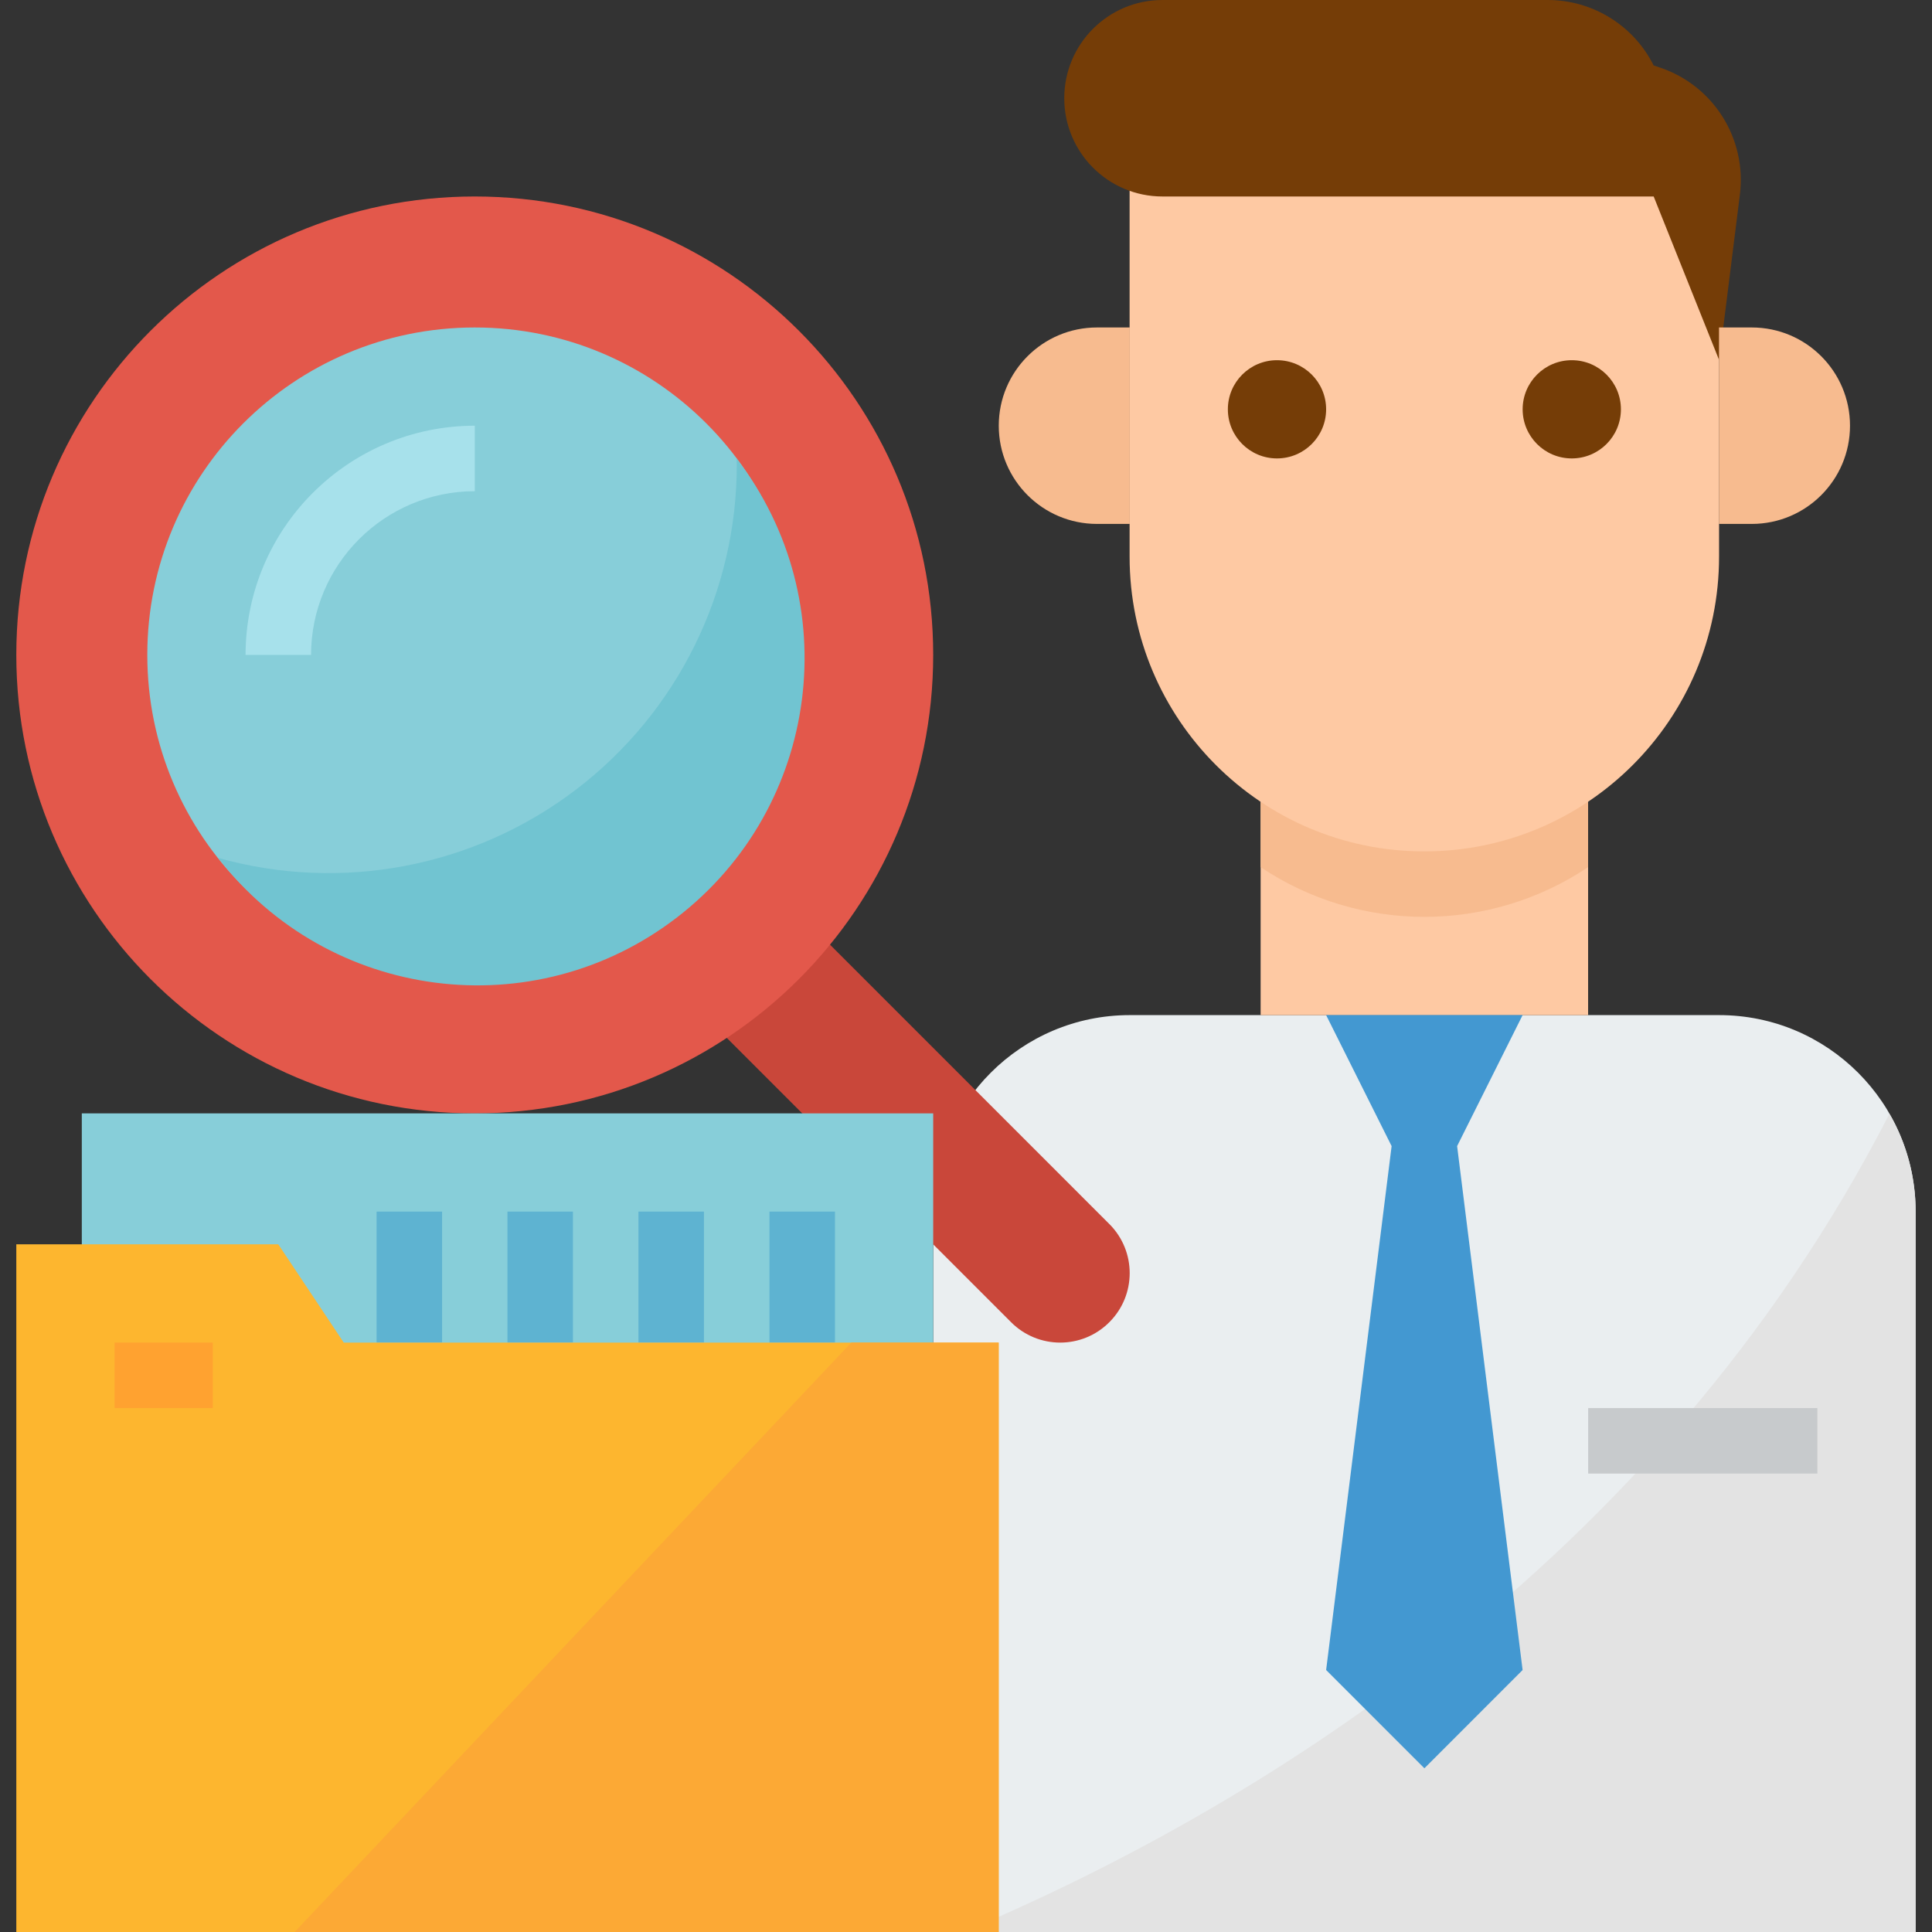
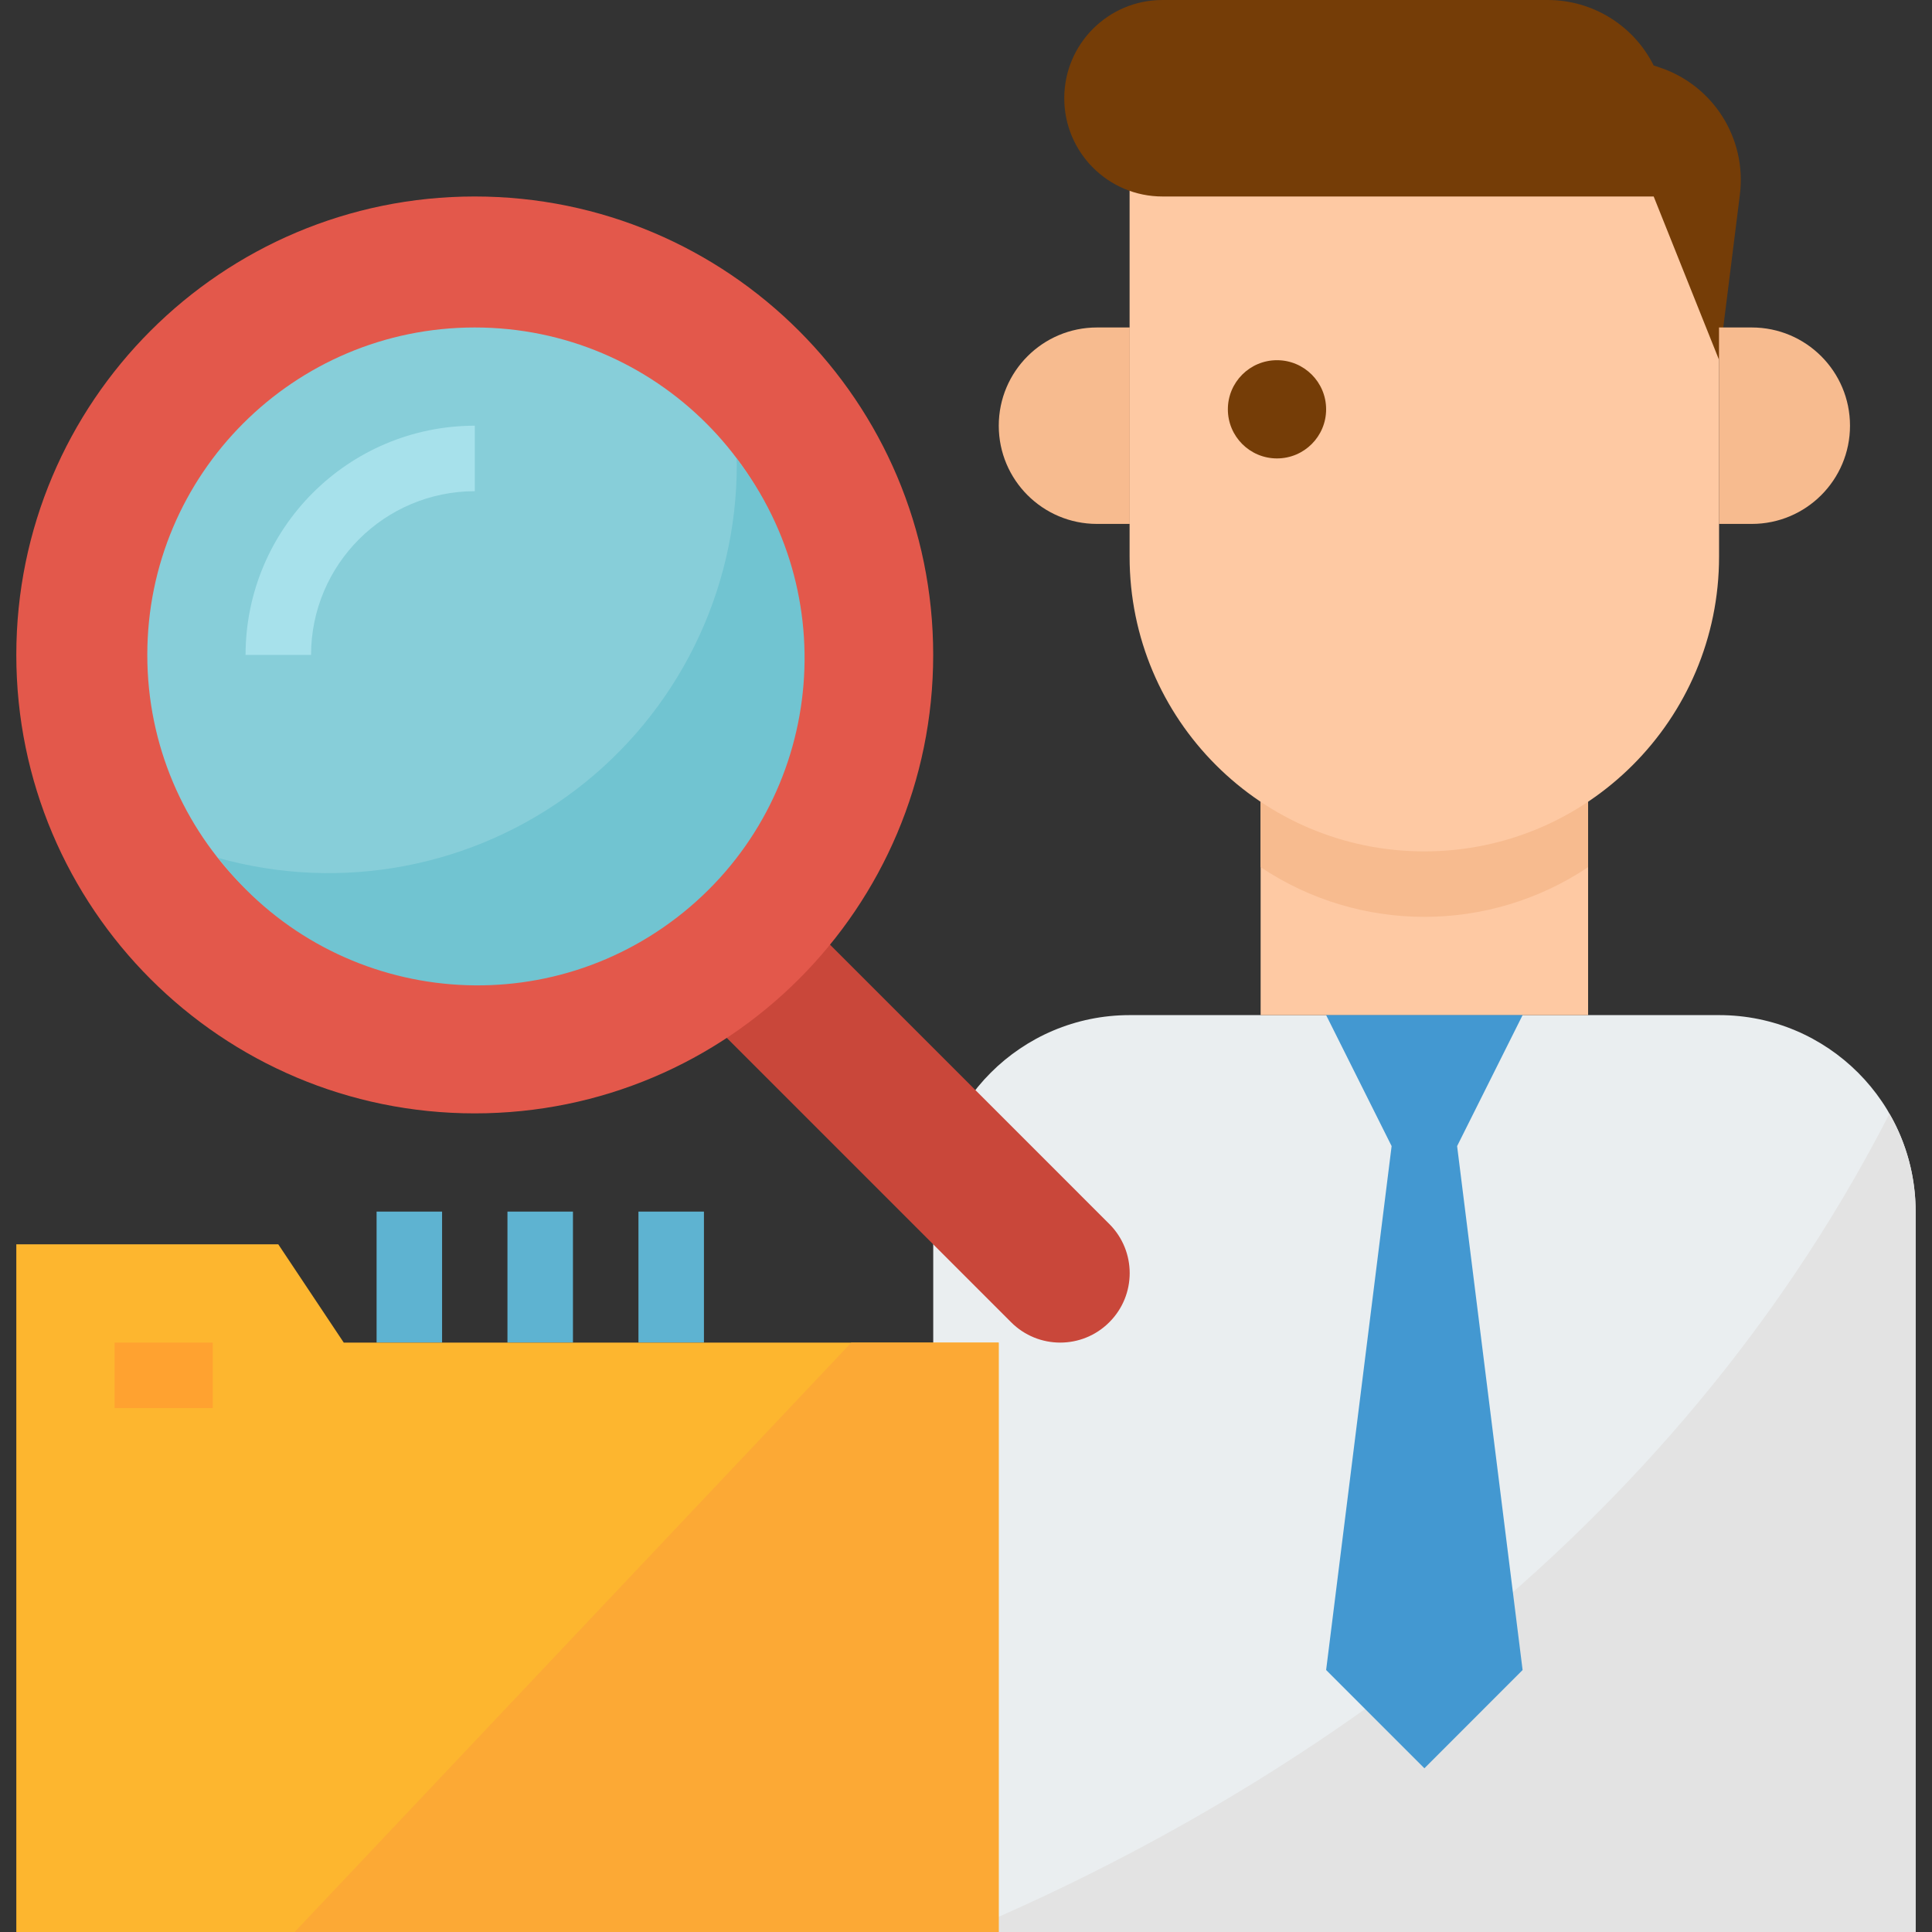
<svg xmlns="http://www.w3.org/2000/svg" width="50" height="50" viewBox="0 0 50 50" fill="none">
  <rect x="0" y="0" width="50" height="50" fill="#333333" stroke="none" />
  <g clip-path="url(#clip0_2575_196)">
    <path d="M44.491 26.271H29.237C26.429 26.271 24.152 28.548 24.152 31.356V50H49.576V31.356C49.576 28.548 47.299 26.271 44.491 26.271Z" fill="#EAEEF0" />
    <path d="M32.625 16.949H41.1V26.271H32.625V16.949Z" fill="#FEC9A3" />
    <path d="M32.625 16.949V22.442C35.19 24.157 38.535 24.157 41.1 22.442V16.949H32.625Z" fill="#F7BB8F" />
    <path d="M36.861 22.034C32.649 22.034 29.234 18.619 29.234 14.407V4.237H44.489V14.407C44.489 18.619 41.074 22.034 36.861 22.034Z" fill="#FEC9A3" />
    <path d="M42.797 1.695C42.278 0.656 41.216 0 40.055 0H30.085C28.681 0 27.543 1.138 27.543 2.542C27.543 3.946 28.681 5.085 30.085 5.085H42.797L44.492 9.322L45.028 5.036C45.209 3.586 44.342 2.21 42.955 1.747L42.797 1.695Z" fill="#753D07" />
    <path d="M44.488 8.475H45.336C46.74 8.475 47.878 9.613 47.878 11.017C47.878 12.421 46.74 13.559 45.336 13.559H44.488V8.475Z" fill="#F7BB8F" />
    <path d="M29.238 13.559H28.39C26.986 13.559 25.848 12.421 25.848 11.017C25.848 9.613 26.986 8.475 28.39 8.475H29.238V13.559Z" fill="#F7BB8F" />
    <path d="M24.941 50H49.577V31.356C49.577 30.467 49.343 29.593 48.899 28.824C42.825 40.668 32.169 46.944 24.941 50Z" fill="#E3E3E3" />
    <path d="M39.405 26.271H34.32L36.015 29.661L34.32 43.22L36.863 45.763L39.405 43.22L37.71 29.661L39.405 26.271Z" fill="#4398D1" />
    <path d="M33.048 11.864C32.346 11.864 31.777 11.295 31.777 10.593C31.777 9.891 32.346 9.322 33.048 9.322C33.751 9.322 34.32 9.891 34.32 10.593C34.32 11.295 33.751 11.864 33.048 11.864Z" fill="#753D07" />
-     <path d="M40.677 11.864C39.975 11.864 39.406 11.295 39.406 10.593C39.406 9.891 39.975 9.322 40.677 9.322C41.38 9.322 41.949 9.891 41.949 10.593C41.949 11.295 41.38 11.864 40.677 11.864Z" fill="#753D07" />
-     <path d="M41.102 36.441H47.034V38.136H41.102V36.441Z" fill="#C7CACC" />
    <path d="M28.709 31.677L20.761 23.729L18.219 26.271L26.167 34.219C26.869 34.922 28.008 34.922 28.709 34.219C29.412 33.518 29.412 32.379 28.709 31.677Z" fill="#C9473A" />
    <path d="M24.151 16.949C24.151 23.502 18.839 28.814 12.286 28.814C5.734 28.814 0.422 23.502 0.422 16.949C0.422 10.397 5.734 5.085 12.286 5.085C18.839 5.085 24.151 10.397 24.151 16.949Z" fill="#E3584B" />
    <path d="M20.762 16.949C20.762 21.63 16.968 25.424 12.287 25.424C7.607 25.424 3.812 21.63 3.812 16.949C3.812 12.269 7.607 8.475 12.287 8.475C16.968 8.475 20.762 12.269 20.762 16.949Z" fill="#87CED9" />
    <path d="M19.061 11.87C19.061 11.916 19.068 11.96 19.068 12.006C19.076 15.317 17.532 18.44 14.895 20.444C12.259 22.447 8.836 23.098 5.648 22.203C8.504 25.907 13.82 26.595 17.524 23.74C21.228 20.885 21.916 15.568 19.061 11.864V11.87Z" fill="#71C4D1" />
    <path d="M8.05 16.949H6.355C6.359 13.674 9.013 11.021 12.288 11.017V12.712C9.948 12.715 8.053 14.61 8.05 16.949Z" fill="#A7E1EB" />
-     <path d="M2.117 28.814H24.151V39.83H2.117V28.814Z" fill="#87CED9" />
    <path d="M9.746 31.356H11.441V34.746H9.746V31.356Z" fill="#5EB3D1" />
    <path d="M13.133 31.356H14.828V34.746H13.133V31.356Z" fill="#5EB3D1" />
    <path d="M16.523 31.356H18.218V34.746H16.523V31.356Z" fill="#5EB3D1" />
-     <path d="M19.914 31.356H21.609V34.746H19.914V31.356Z" fill="#5EB3D1" />
    <path d="M25.846 50H0.422V32.203H7.202L8.896 34.746H25.846V50Z" fill="#FDB62F" />
    <path d="M2.965 34.746H5.507V36.441H2.965V34.746Z" fill="#FFA230" />
    <path d="M7.625 50H25.845V34.746H22.032L7.625 50Z" fill="#FCA935" />
  </g>
  <defs>
    <clipPath id="clip0_2575_196">
      <rect width="50" height="50" fill="white" />
    </clipPath>
  </defs>
</svg>